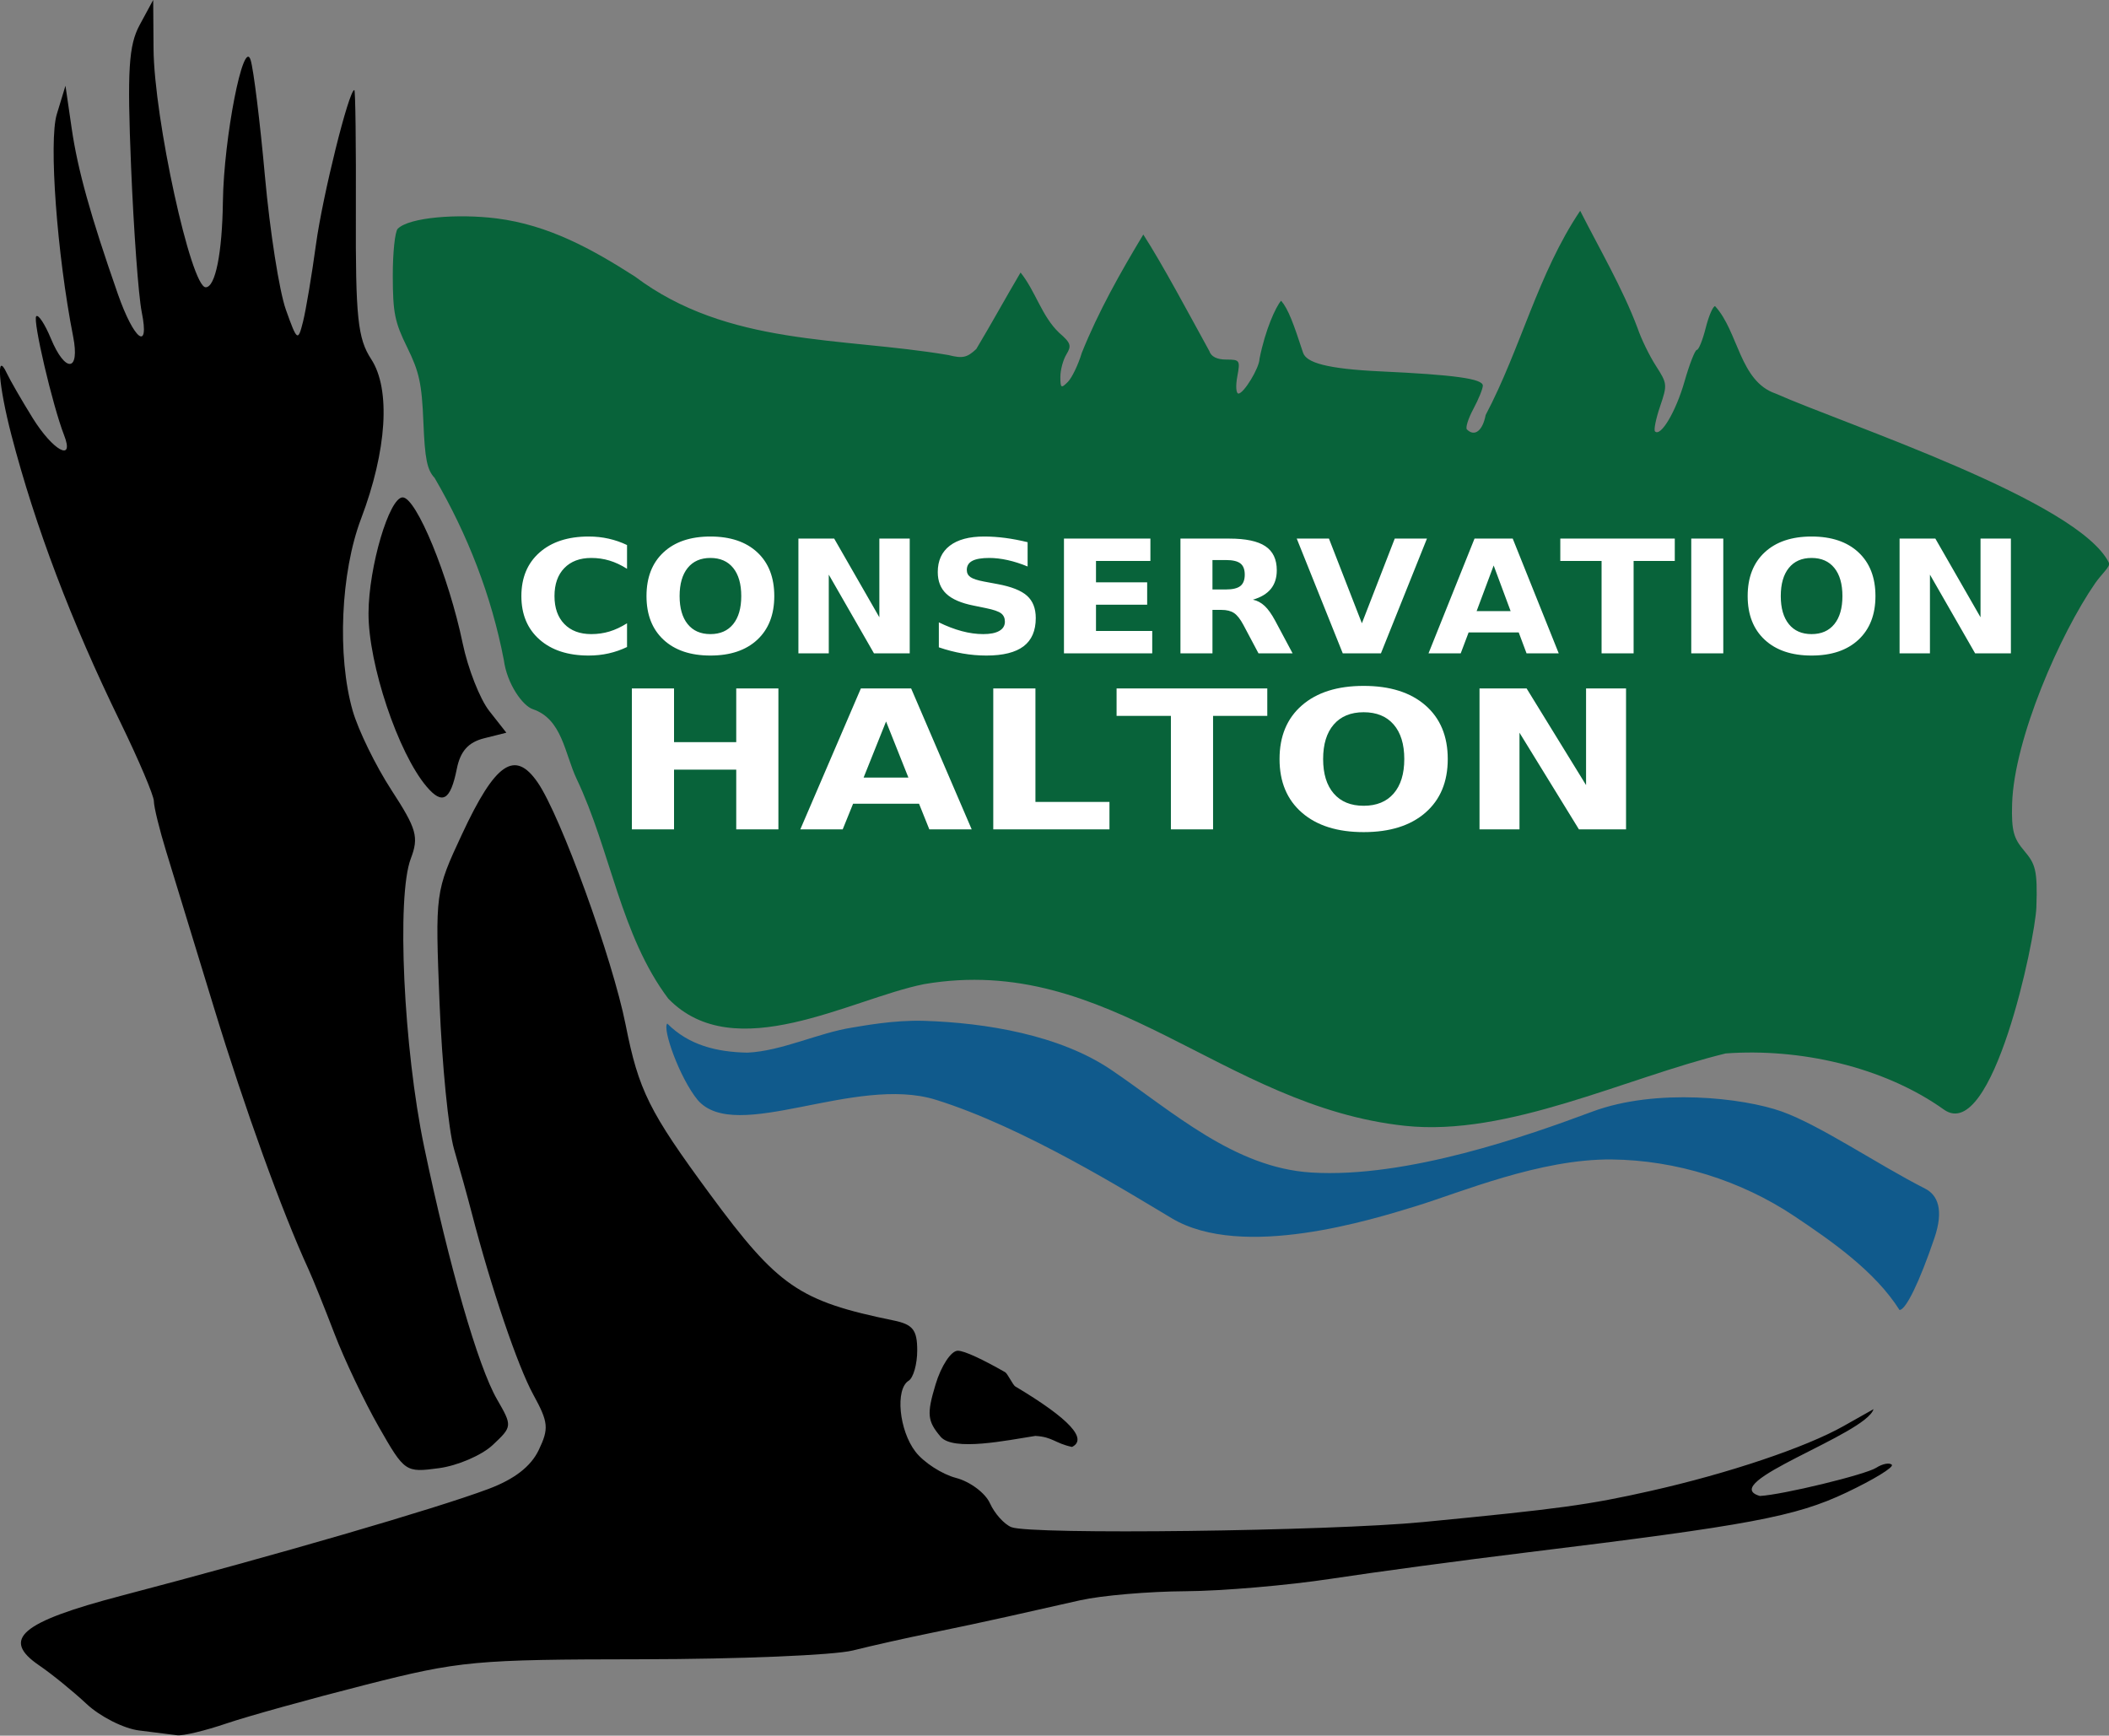
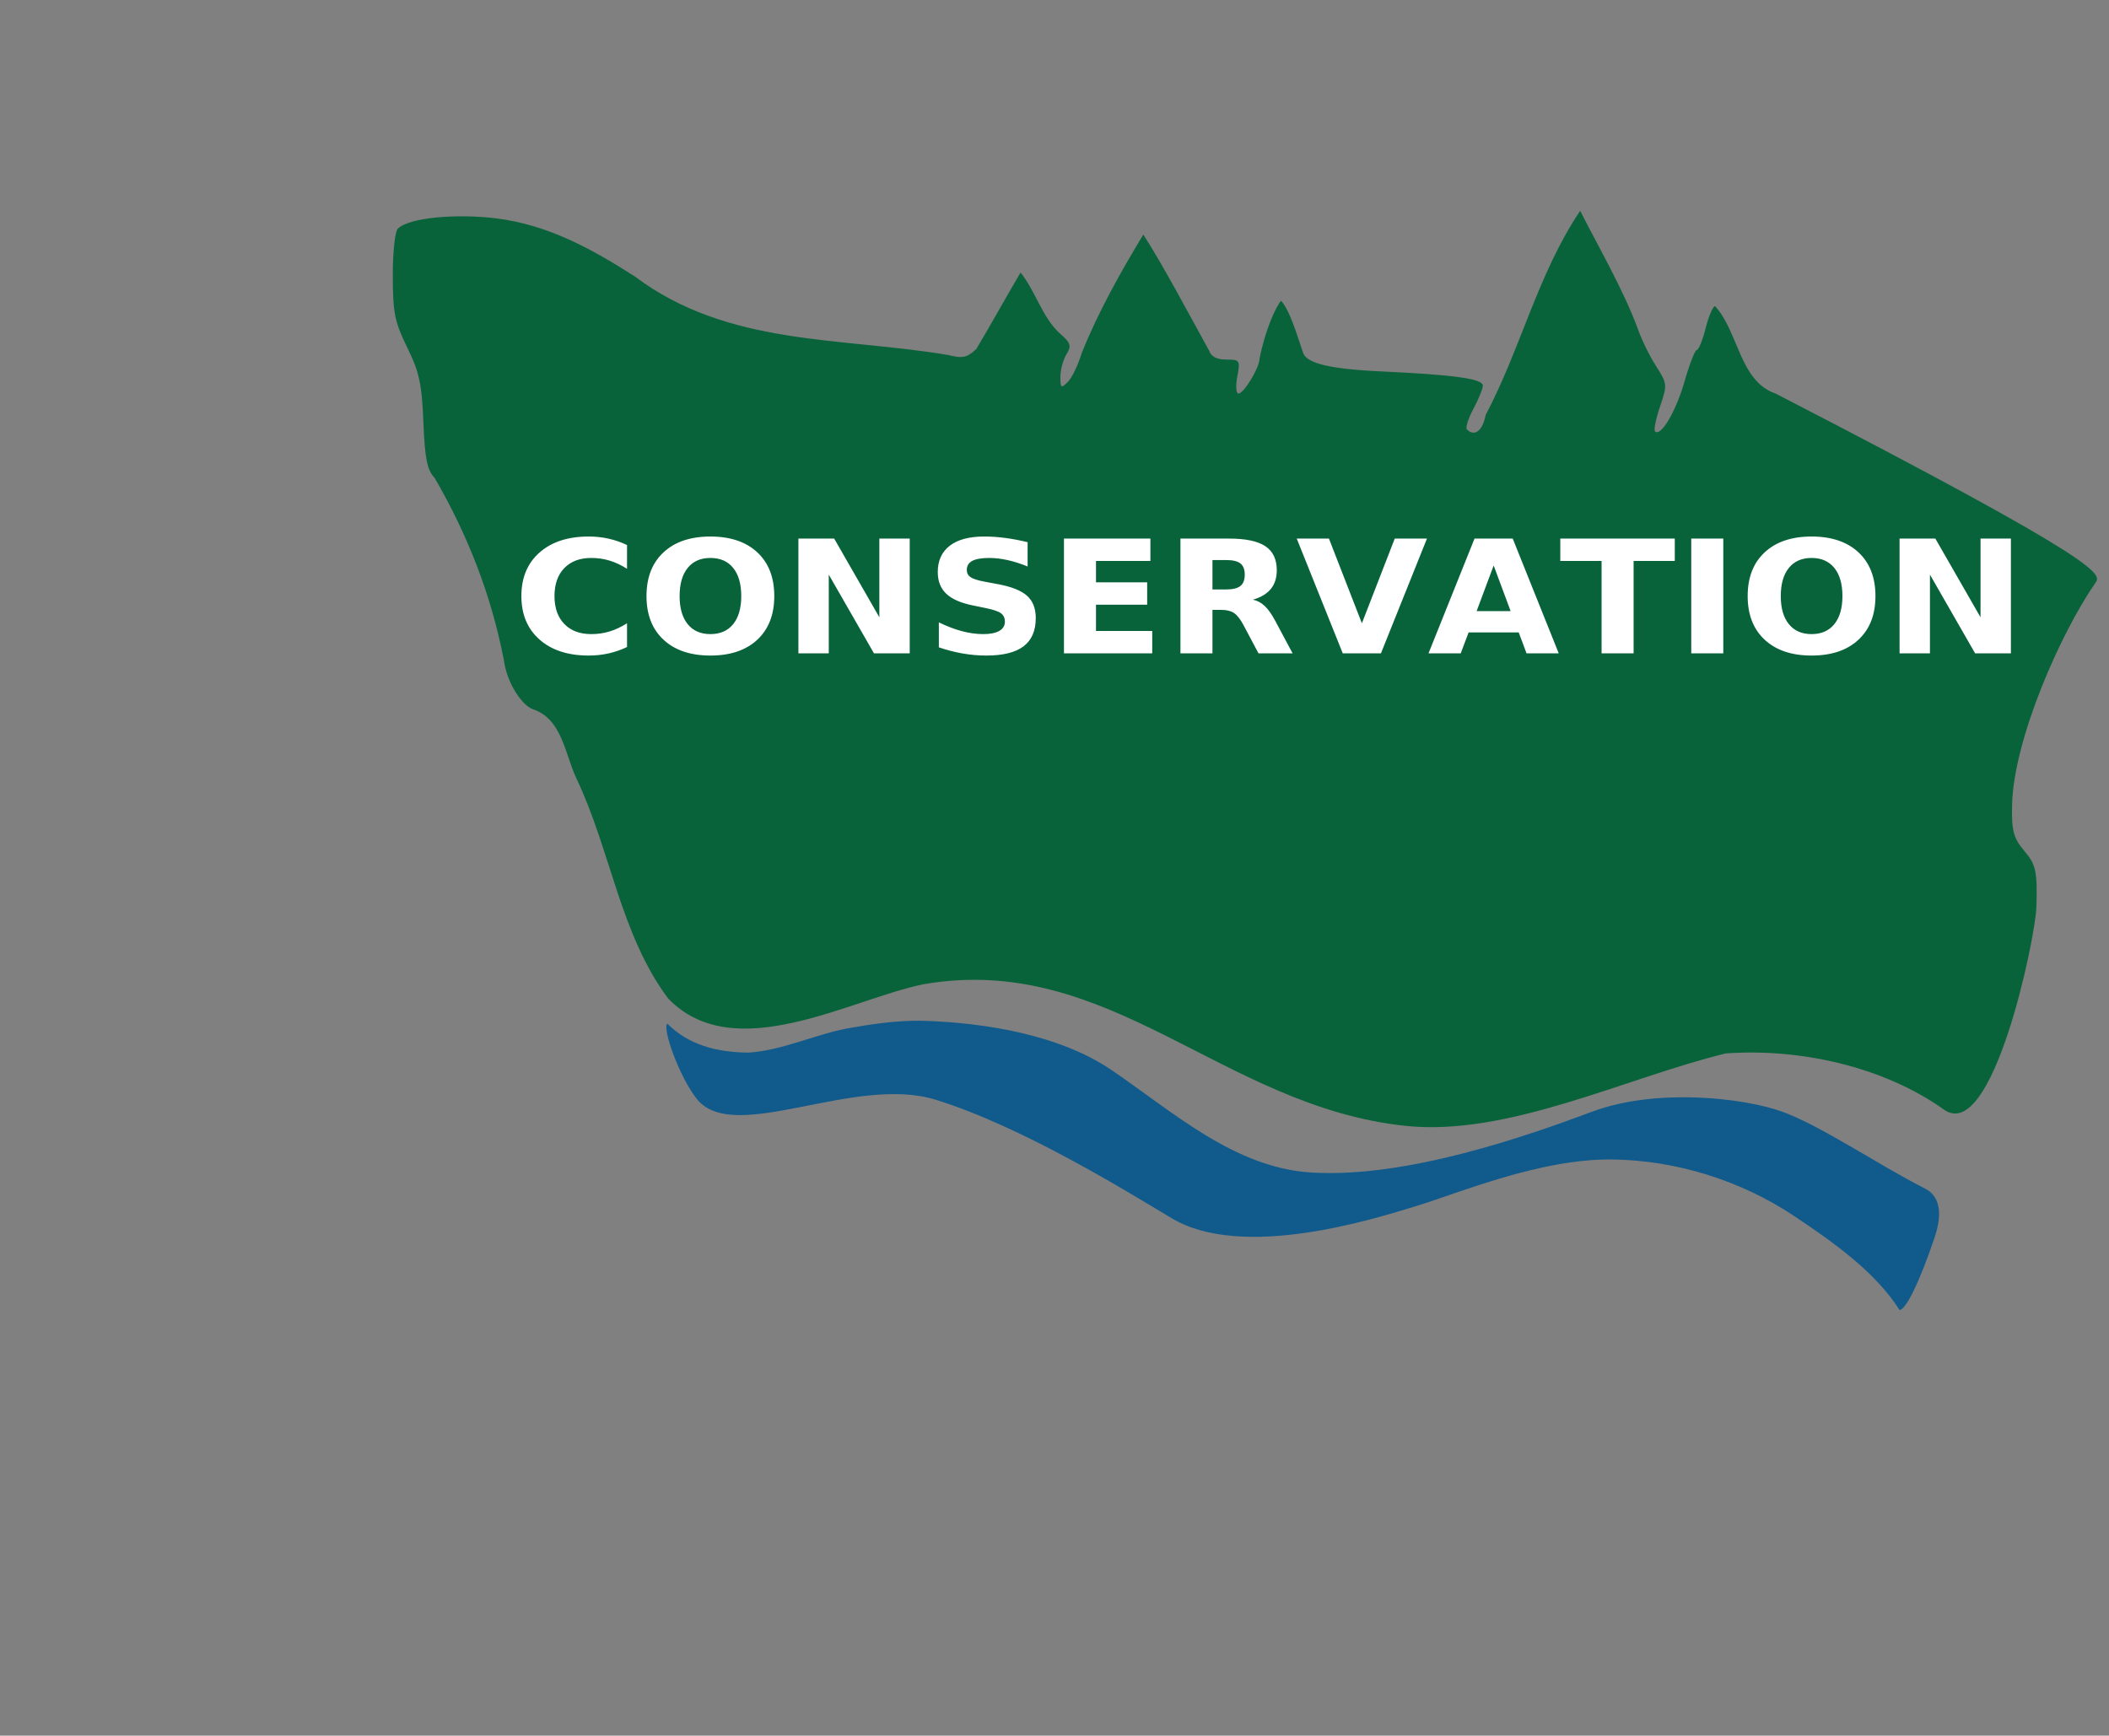
<svg xmlns="http://www.w3.org/2000/svg" xmlns:ns1="http://sodipodi.sourceforge.net/DTD/sodipodi-0.dtd" xmlns:ns2="http://www.inkscape.org/namespaces/inkscape" id="svg2" ns1:version="0.32" ns2:version="0.44.1" width="348.568" height="286.888" viewBox="0 0 600.229 494.018" version="1.0" ns1:docbase="C:\Documents and Settings\Wraith\Desktop" ns1:docname="CHf.svg">
  <rect x="0" y="0" width="600.229" height="494.018" fill="#808080" stroke="none" />
  <defs id="defs5" />
  <ns1:namedview ns2:window-height="712" ns2:window-width="1024" ns2:pageshadow="2" ns2:pageopacity="0.0" guidetolerance="10.0" gridtolerance="10.0" objecttolerance="10.0" borderopacity="1.0" bordercolor="#666666" pagecolor="#ffffff" id="base" ns2:zoom="0.44042058" ns2:cx="141.90318" ns2:cy="199.43567" ns2:window-x="-4" ns2:window-y="-4" ns2:current-layer="svg2" />
  <g id="g1876" transform="translate(524.11,173.541)">
-     <path transform="matrix(1.382,0,0,1.382,-417.187,-127.861)" ns1:nodetypes="cccsccssssscccccssscccsssccssssscccssssssccsssssccsc" id="path1873" d="M 112.901,169.637 C 97.76,172.68 73.913,186.713 60.25,172.614 C 50.399,159.5 48.397,142.106 41.378,127.357 C 38.907,122.107 38.407,115.037 32.35,113 C 30.26,112.297 27.043,107.805 26.391,102.89 C 23.857,89.678 18.945,77.064 12.136,65.376 C 10.581,63.708 10.129,61.462 9.823,53.901 C 9.502,45.978 8.978,43.557 6.491,38.5 C 3.917,33.266 3.538,31.389 3.52,23.8 C 3.509,19.015 3.969,14.631 4.542,14.058 C 6.927,11.673 16.993,10.931 24.904,11.93 C 35.647,13.286 44.627,18.291 53.353,23.875 C 72.555,38.322 95.837,36.315 117.96,40.074 C 120.853,40.81 121.79,40.607 123.679,38.832 C 126.786,33.65 129.762,28.219 132.802,23.075 C 135.895,26.928 137.163,32.081 140.75,35.485 C 143.154,37.573 143.343,38.132 142.25,39.923 C 141.562,41.051 141,43.136 141,44.558 C 141,46.884 141.154,46.989 142.538,45.605 C 143.383,44.759 144.68,42.06 145.418,39.606 C 148.821,31.136 153.361,23.071 158.079,15.25 C 162.042,21.384 167.563,31.774 171.678,39.25 C 172.04,40.392 173.251,41 175.162,41 C 177.967,41 178.063,41.147 177.434,44.5 C 177.073,46.425 177.18,48 177.673,48 C 178.777,48 181.997,42.688 182.009,40.846 C 183.211,34.798 185.362,30.143 186.457,28.875 C 187.951,30.619 189.014,33.585 190.978,39.581 C 191.649,41.63 195.778,42.913 207,43.436 C 222.206,44.143 228,44.952 228,46.366 C 228,47.006 227.126,49.161 226.057,51.155 C 224.988,53.149 224.388,55.055 224.724,55.39 C 226.296,56.963 227.971,55.673 228.581,52.42 C 235.846,38.65 239.323,23.339 248.049,10.358 C 252.01,18.177 256.796,26.344 259.857,34.5 C 260.597,36.7 262.296,40.199 263.632,42.275 C 265.996,45.948 266.02,46.176 264.498,50.659 C 263.637,53.193 263.17,55.504 263.46,55.794 C 264.642,56.975 267.766,51.696 269.524,45.548 C 270.554,41.947 271.704,39 272.08,39 C 272.455,39 273.272,36.975 273.896,34.5 C 274.519,32.025 275.389,30 275.829,30 C 280.654,35.25 280.862,45.458 288.289,48 C 302.777,54.423 350.732,70.128 356.955,82.892 C 357.289,83.577 355.361,85.241 354.118,87.038 C 346.919,97.437 337.409,119.068 337,132.472 C 336.825,138.198 337.375,139.656 339.5,142.182 C 341.748,144.853 342.272,146.04 341.994,153.827 C 341.762,160.327 332.993,202.481 323,195.5 C 310.486,186.556 293.117,182.788 278,183.906 C 257.256,188.97 233.118,201.069 211.991,198.812 C 174.277,194.784 151.239,163.055 112.901,169.637 z " style="fill:#08633a;fill-opacity:1" />
+     <path transform="matrix(1.382,0,0,1.382,-417.187,-127.861)" ns1:nodetypes="cccsccssssscccccssscccsssccssssscccssssssccsssssccsc" id="path1873" d="M 112.901,169.637 C 97.76,172.68 73.913,186.713 60.25,172.614 C 50.399,159.5 48.397,142.106 41.378,127.357 C 38.907,122.107 38.407,115.037 32.35,113 C 30.26,112.297 27.043,107.805 26.391,102.89 C 23.857,89.678 18.945,77.064 12.136,65.376 C 10.581,63.708 10.129,61.462 9.823,53.901 C 9.502,45.978 8.978,43.557 6.491,38.5 C 3.917,33.266 3.538,31.389 3.52,23.8 C 3.509,19.015 3.969,14.631 4.542,14.058 C 6.927,11.673 16.993,10.931 24.904,11.93 C 35.647,13.286 44.627,18.291 53.353,23.875 C 72.555,38.322 95.837,36.315 117.96,40.074 C 120.853,40.81 121.79,40.607 123.679,38.832 C 126.786,33.65 129.762,28.219 132.802,23.075 C 135.895,26.928 137.163,32.081 140.75,35.485 C 143.154,37.573 143.343,38.132 142.25,39.923 C 141.562,41.051 141,43.136 141,44.558 C 141,46.884 141.154,46.989 142.538,45.605 C 143.383,44.759 144.68,42.06 145.418,39.606 C 148.821,31.136 153.361,23.071 158.079,15.25 C 162.042,21.384 167.563,31.774 171.678,39.25 C 172.04,40.392 173.251,41 175.162,41 C 177.967,41 178.063,41.147 177.434,44.5 C 177.073,46.425 177.18,48 177.673,48 C 178.777,48 181.997,42.688 182.009,40.846 C 183.211,34.798 185.362,30.143 186.457,28.875 C 187.951,30.619 189.014,33.585 190.978,39.581 C 191.649,41.63 195.778,42.913 207,43.436 C 222.206,44.143 228,44.952 228,46.366 C 228,47.006 227.126,49.161 226.057,51.155 C 224.988,53.149 224.388,55.055 224.724,55.39 C 226.296,56.963 227.971,55.673 228.581,52.42 C 235.846,38.65 239.323,23.339 248.049,10.358 C 252.01,18.177 256.796,26.344 259.857,34.5 C 260.597,36.7 262.296,40.199 263.632,42.275 C 265.996,45.948 266.02,46.176 264.498,50.659 C 263.637,53.193 263.17,55.504 263.46,55.794 C 264.642,56.975 267.766,51.696 269.524,45.548 C 270.554,41.947 271.704,39 272.08,39 C 272.455,39 273.272,36.975 273.896,34.5 C 274.519,32.025 275.389,30 275.829,30 C 280.654,35.25 280.862,45.458 288.289,48 C 357.289,83.577 355.361,85.241 354.118,87.038 C 346.919,97.437 337.409,119.068 337,132.472 C 336.825,138.198 337.375,139.656 339.5,142.182 C 341.748,144.853 342.272,146.04 341.994,153.827 C 341.762,160.327 332.993,202.481 323,195.5 C 310.486,186.556 293.117,182.788 278,183.906 C 257.256,188.97 233.118,201.069 211.991,198.812 C 174.277,194.784 151.239,163.055 112.901,169.637 z " style="fill:#08633a;fill-opacity:1" />
    <g transform="matrix(1.382,0,0,1.382,-381.889,219.622)" id="g4652">
      <path transform="matrix(2.924,0,0,2.701,-482.692,647.78)" style="font-size:12px;font-style:normal;font-weight:bold;fill:white;fill-opacity:1;stroke:none;stroke-width:1px;stroke-linecap:butt;stroke-linejoin:miter;stroke-opacity:1;font-family:Bitstream Vera Sans" d="M 174.046,-295.822 C 173.632,-295.607 173.2,-295.445 172.751,-295.335 C 172.302,-295.226 171.833,-295.171 171.345,-295.171 C 169.888,-295.171 168.733,-295.578 167.882,-296.393 C 167.03,-297.207 166.605,-298.312 166.605,-299.706 C 166.605,-301.105 167.03,-302.211 167.882,-303.026 C 168.733,-303.84 169.888,-304.247 171.345,-304.247 C 171.833,-304.247 172.302,-304.193 172.751,-304.083 C 173.2,-303.974 173.632,-303.812 174.046,-303.597 L 174.046,-301.786 C 173.628,-302.072 173.216,-302.281 172.81,-302.413 C 172.403,-302.546 171.976,-302.613 171.526,-302.613 C 170.722,-302.613 170.089,-302.355 169.628,-301.839 C 169.167,-301.324 168.937,-300.613 168.937,-299.706 C 168.937,-298.804 169.167,-298.095 169.628,-297.579 C 170.089,-297.064 170.722,-296.806 171.526,-296.806 C 171.976,-296.806 172.403,-296.872 172.81,-297.005 C 173.216,-297.138 173.628,-297.347 174.046,-297.632 L 174.046,-295.822 z M 179.917,-302.613 C 179.23,-302.613 178.696,-302.359 178.317,-301.851 C 177.939,-301.343 177.749,-300.628 177.749,-299.706 C 177.749,-298.788 177.939,-298.075 178.317,-297.568 C 178.696,-297.06 179.23,-296.806 179.917,-296.806 C 180.608,-296.806 181.144,-297.06 181.523,-297.568 C 181.901,-298.075 182.091,-298.788 182.091,-299.706 C 182.091,-300.628 181.901,-301.343 181.523,-301.851 C 181.144,-302.359 180.608,-302.613 179.917,-302.613 L 179.917,-302.613 z M 179.917,-304.247 C 181.323,-304.247 182.425,-303.845 183.222,-303.04 C 184.019,-302.236 184.417,-301.124 184.417,-299.706 C 184.417,-298.292 184.019,-297.183 183.222,-296.378 C 182.425,-295.574 181.323,-295.171 179.917,-295.171 C 178.515,-295.171 177.414,-295.574 176.615,-296.378 C 175.816,-297.183 175.417,-298.292 175.417,-299.706 C 175.417,-301.124 175.816,-302.236 176.615,-303.04 C 177.414,-303.845 178.515,-304.247 179.917,-304.247 L 179.917,-304.247 z M 186.116,-304.089 L 188.636,-304.089 L 191.817,-298.089 L 191.817,-304.089 L 193.956,-304.089 L 193.956,-295.341 L 191.437,-295.341 L 188.255,-301.341 L 188.255,-295.341 L 186.116,-295.341 L 186.116,-304.089 z M 202.259,-303.814 L 202.259,-301.962 C 201.778,-302.177 201.31,-302.339 200.853,-302.449 C 200.396,-302.558 199.964,-302.613 199.558,-302.613 C 199.019,-302.613 198.62,-302.538 198.362,-302.39 C 198.105,-302.242 197.976,-302.011 197.976,-301.699 C 197.976,-301.464 198.063,-301.282 198.236,-301.151 C 198.41,-301.02 198.726,-300.908 199.183,-300.814 L 200.144,-300.62 C 201.116,-300.425 201.808,-300.128 202.218,-299.73 C 202.628,-299.331 202.833,-298.765 202.833,-298.031 C 202.833,-297.066 202.547,-296.348 201.975,-295.877 C 201.402,-295.407 200.528,-295.171 199.353,-295.171 C 198.798,-295.171 198.241,-295.224 197.683,-295.329 C 197.124,-295.435 196.566,-295.591 196.007,-295.798 L 196.007,-297.702 C 196.566,-297.406 197.106,-297.182 197.627,-297.032 C 198.149,-296.881 198.651,-296.806 199.136,-296.806 C 199.628,-296.806 200.005,-296.888 200.267,-297.052 C 200.528,-297.216 200.659,-297.45 200.659,-297.755 C 200.659,-298.029 200.57,-298.24 200.393,-298.388 C 200.215,-298.536 199.86,-298.669 199.329,-298.786 L 198.456,-298.98 C 197.581,-299.167 196.941,-299.466 196.537,-299.876 C 196.133,-300.286 195.931,-300.839 195.931,-301.534 C 195.931,-302.406 196.212,-303.075 196.775,-303.544 C 197.337,-304.013 198.146,-304.247 199.2,-304.247 C 199.681,-304.247 200.175,-304.211 200.683,-304.139 C 201.191,-304.067 201.716,-303.958 202.259,-303.814 L 202.259,-303.814 z M 204.819,-304.089 L 210.907,-304.089 L 210.907,-302.384 L 207.075,-302.384 L 207.075,-300.755 L 210.679,-300.755 L 210.679,-299.05 L 207.075,-299.05 L 207.075,-297.046 L 211.036,-297.046 L 211.036,-295.341 L 204.819,-295.341 L 204.819,-304.089 z M 216.228,-300.21 C 216.7,-300.21 217.039,-300.298 217.244,-300.474 C 217.449,-300.65 217.552,-300.939 217.552,-301.341 C 217.552,-301.74 217.449,-302.025 217.244,-302.197 C 217.039,-302.368 216.7,-302.454 216.228,-302.454 L 215.278,-302.454 L 215.278,-300.21 L 216.228,-300.21 z M 215.278,-298.652 L 215.278,-295.341 L 213.023,-295.341 L 213.023,-304.089 L 216.468,-304.089 C 217.62,-304.089 218.465,-303.896 219.002,-303.509 C 219.539,-303.122 219.808,-302.511 219.808,-301.675 C 219.808,-301.097 219.668,-300.622 219.389,-300.251 C 219.109,-299.88 218.689,-299.607 218.126,-299.431 C 218.435,-299.361 218.711,-299.201 218.955,-298.953 C 219.199,-298.705 219.446,-298.329 219.696,-297.825 L 220.921,-295.341 L 218.519,-295.341 L 217.452,-297.515 C 217.237,-297.952 217.02,-298.251 216.799,-298.411 C 216.578,-298.572 216.284,-298.652 215.917,-298.652 L 215.278,-298.652 z M 221.214,-304.089 L 223.482,-304.089 L 225.802,-297.632 L 228.116,-304.089 L 230.384,-304.089 L 227.144,-295.341 L 224.454,-295.341 L 221.214,-304.089 z M 236.847,-296.935 L 233.319,-296.935 L 232.763,-295.341 L 230.495,-295.341 L 233.735,-304.089 L 236.425,-304.089 L 239.665,-295.341 L 237.398,-295.341 L 236.847,-296.935 z M 233.882,-298.558 L 236.278,-298.558 L 235.083,-302.038 L 233.882,-298.558 z M 239.776,-304.089 L 247.839,-304.089 L 247.839,-302.384 L 244.939,-302.384 L 244.939,-295.341 L 242.683,-295.341 L 242.683,-302.384 L 239.776,-302.384 L 239.776,-304.089 z M 248.999,-304.089 L 251.255,-304.089 L 251.255,-295.341 L 248.999,-295.341 L 248.999,-304.089 z M 257.472,-302.613 C 256.784,-302.613 256.251,-302.359 255.872,-301.851 C 255.493,-301.343 255.304,-300.628 255.304,-299.706 C 255.304,-298.788 255.493,-298.075 255.872,-297.568 C 256.251,-297.06 256.784,-296.806 257.472,-296.806 C 258.163,-296.806 258.698,-297.06 259.077,-297.568 C 259.456,-298.075 259.646,-298.788 259.646,-299.706 C 259.646,-300.628 259.456,-301.343 259.077,-301.851 C 258.698,-302.359 258.163,-302.613 257.472,-302.613 L 257.472,-302.613 z M 257.472,-304.247 C 258.878,-304.247 259.98,-303.845 260.776,-303.04 C 261.573,-302.236 261.972,-301.124 261.972,-299.706 C 261.972,-298.292 261.573,-297.183 260.776,-296.378 C 259.98,-295.574 258.878,-295.171 257.472,-295.171 C 256.069,-295.171 254.969,-295.574 254.17,-296.378 C 253.371,-297.183 252.972,-298.292 252.972,-299.706 C 252.972,-301.124 253.371,-302.236 254.17,-303.04 C 254.969,-303.845 256.069,-304.247 257.472,-304.247 L 257.472,-304.247 z M 263.671,-304.089 L 266.191,-304.089 L 269.372,-298.089 L 269.372,-304.089 L 271.511,-304.089 L 271.511,-295.341 L 268.991,-295.341 L 265.81,-301.341 L 265.81,-295.341 L 263.671,-295.341 L 263.671,-304.089 z " id="text1875" />
-       <path style="font-size:12px;font-style:normal;font-weight:bold;fill:white;fill-opacity:1;stroke:none;stroke-width:1px;stroke-linecap:butt;stroke-linejoin:miter;stroke-opacity:1;font-family:Bitstream Vera Sans" d="M 215.844,-237.839 L 218.1,-237.839 L 218.1,-234.505 L 221.428,-234.505 L 221.428,-237.839 L 223.684,-237.839 L 223.684,-229.091 L 221.428,-229.091 L 221.428,-232.8 L 218.1,-232.8 L 218.1,-229.091 L 215.844,-229.091 L 215.844,-237.839 z M 231.208,-230.684 L 227.68,-230.684 L 227.124,-229.091 L 224.856,-229.091 L 228.096,-237.839 L 230.786,-237.839 L 234.026,-229.091 L 231.759,-229.091 L 231.208,-230.684 z M 228.243,-232.307 L 230.639,-232.307 L 229.444,-235.788 L 228.243,-232.307 z M 235.18,-237.839 L 237.436,-237.839 L 237.436,-230.796 L 241.397,-230.796 L 241.397,-229.091 L 235.18,-229.091 L 235.18,-237.839 z M 241.778,-237.839 L 249.841,-237.839 L 249.841,-236.134 L 246.94,-236.134 L 246.94,-229.091 L 244.684,-229.091 L 244.684,-236.134 L 241.778,-236.134 L 241.778,-237.839 z M 254.997,-236.362 C 254.309,-236.362 253.776,-236.108 253.397,-235.6 C 253.018,-235.093 252.829,-234.378 252.829,-233.456 C 252.829,-232.538 253.018,-231.825 253.397,-231.317 C 253.776,-230.809 254.309,-230.556 254.997,-230.556 C 255.688,-230.556 256.223,-230.809 256.602,-231.317 C 256.981,-231.825 257.171,-232.538 257.171,-233.456 C 257.171,-234.378 256.981,-235.093 256.602,-235.6 C 256.223,-236.108 255.688,-236.362 254.997,-236.362 L 254.997,-236.362 z M 254.997,-237.997 C 256.403,-237.997 257.505,-237.595 258.301,-236.79 C 259.098,-235.985 259.497,-234.874 259.497,-233.456 C 259.497,-232.042 259.098,-230.932 258.301,-230.128 C 257.505,-229.323 256.403,-228.921 254.997,-228.921 C 253.594,-228.921 252.494,-229.323 251.695,-230.128 C 250.896,-230.932 250.497,-232.042 250.497,-233.456 C 250.497,-234.874 250.896,-235.985 251.695,-236.79 C 252.494,-237.595 253.594,-237.997 254.997,-237.997 L 254.997,-237.997 z M 261.196,-237.839 L 263.716,-237.839 L 266.897,-231.839 L 266.897,-237.839 L 269.036,-237.839 L 269.036,-229.091 L 266.516,-229.091 L 263.335,-235.091 L 263.335,-229.091 L 261.196,-229.091 L 261.196,-237.839 z " id="text3654" transform="matrix(3.849,0,0,3.318,-803.568,646.447)" />
    </g>
    <path ns1:nodetypes="cszsscccsssszzsscs" transform="matrix(1.382,0,0,1.382,-340.412,108.103)" id="path4686" d="M 236.594,46.669 C 225.601,39.327 212.232,35.139 199,35 C 184.222,34.845 167.715,41.846 158.68,44.61 C 149.788,47.33 122.974,55.801 108.401,47.118 C 99.545,41.842 77.899,28.327 59.789,22.703 C 43.08,17.513 18.647,31.856 10.768,22.768 C 7.059,18.269 3.422,8.053 4.494,7.008 C 8.92,11.471 14.703,12.884 21,13 C 28.065,12.678 35.631,8.916 42.604,7.832 C 44.5,7.537 51.124,6.243 57.425,6.448 C 70.041,6.859 85.302,9.325 95.992,16.593 C 108.707,25.239 121.261,36.701 137.116,37.688 C 156.811,38.915 181.87,30.042 195,25.145 C 208.13,20.249 226.1,22.3 234,25.12 C 241.9,27.941 253.746,36.033 263.521,41 C 266.159,42.34 267.403,45.413 265.447,51.176 C 262.384,60.198 259.57,66 258.256,66 C 253.271,58.122 244.55,51.982 236.594,46.669 z " style="fill:#105a8c;fill-opacity:1" />
-     <path ns1:nodetypes="csssssssssssssssssssssscccssssssssssssssccssssssssssssscccssscccssssssssssssssssssccssssccccssscccsc" transform="matrix(2.441,0,0,2.441,-638.98,-221.149)" id="path5601" d="M 63.265,221.278 C 61.485,221.056 58.736,219.666 57.155,218.188 C 55.573,216.709 53.088,214.689 51.633,213.698 C 47.135,210.636 49.485,208.641 61.215,205.565 C 79.285,200.826 97.837,195.431 104,193.121 C 107.027,191.987 108.946,190.505 109.864,188.593 C 111.074,186.072 111.004,185.342 109.24,182.126 C 107.417,178.801 104.331,169.7 102.076,161 C 101.577,159.075 100.642,155.7 99.998,153.5 C 99.354,151.3 98.594,143.65 98.309,136.5 C 97.793,123.542 97.801,123.478 100.928,116.768 C 104.819,108.418 107.088,106.872 109.756,110.751 C 112.435,114.646 118.476,131.3 120.004,139 C 121.524,146.664 122.742,149.113 129.809,158.711 C 137.778,169.534 140.207,171.207 151.25,173.474 C 153.494,173.934 154,174.576 154,176.96 C 154,178.567 153.55,180.16 153,180.5 C 151.416,181.479 151.878,186.284 153.796,188.776 C 154.76,190.028 156.887,191.403 158.524,191.832 C 160.161,192.26 161.94,193.59 162.479,194.786 C 163.017,195.983 164.142,197.237 164.979,197.573 C 167.223,198.476 201.995,198.044 213,196.977 C 228.995,195.427 232.244,194.982 239.5,193.35 C 248.561,191.312 257.595,188.276 262,185.789 L 265.5,183.814 C 264.588,186.772 247.095,192.45 252.25,193.936 C 254.881,193.801 264.561,191.453 265.817,190.646 C 266.541,190.181 267.357,190.024 267.63,190.297 C 267.904,190.571 265.511,192.034 262.314,193.548 C 256.405,196.347 251.053,197.348 225,200.53 C 217.575,201.437 207.342,202.814 202.261,203.59 C 197.179,204.365 189.529,205.02 185.261,205.044 C 180.992,205.067 175.475,205.542 173,206.098 C 170.525,206.654 166.7,207.515 164.5,208.011 C 162.3,208.507 158.25,209.371 155.5,209.93 C 152.75,210.49 148.7,211.398 146.5,211.95 C 144.3,212.501 133.229,212.963 121.899,212.976 C 102.388,212.999 100.68,213.157 89.627,215.968 C 83.208,217.6 75.926,219.625 73.443,220.468 C 70.961,221.31 68.383,221.928 67.715,221.84 C 67.047,221.752 65.044,221.499 63.265,221.278 z M 91.215,185.863 C 89.532,182.913 87.207,178.025 86.05,175 C 84.892,171.975 83.531,168.6 83.025,167.5 C 79.944,160.798 75.585,148.735 72.005,137 C 69.739,129.575 67.237,121.39 66.443,118.812 C 65.649,116.234 65,113.585 65,112.926 C 65,112.267 63.219,108.077 61.043,103.614 C 55.375,91.992 51.162,80.881 48.396,70.261 C 46.889,64.475 46.568,60.275 47.841,63 C 48.227,63.825 49.59,66.188 50.87,68.25 C 53.234,72.058 55.778,73.448 54.532,70.25 C 53.184,66.792 50.849,56.817 51.285,56.381 C 51.53,56.136 52.296,57.3 52.987,58.968 C 54.671,63.033 56.402,62.888 55.588,58.75 C 53.703,49.172 52.73,35.946 53.68,32.826 L 54.692,29.5 L 55.42,34.5 C 56.122,39.315 57.623,44.696 60.799,53.783 C 62.686,59.178 64.53,60.576 63.583,55.892 C 63.205,54.026 62.646,46.379 62.339,38.898 C 61.879,27.677 62.056,24.788 63.351,22.398 L 64.92,19.5 L 64.96,25.174 C 65.017,33.285 69.326,53 71.042,53 C 72.169,53 72.965,49.029 73.048,43 C 73.15,35.569 75.446,23.842 76.279,26.5 C 76.624,27.6 77.377,33.719 77.953,40.099 C 78.529,46.478 79.623,53.453 80.385,55.599 C 81.698,59.295 81.803,59.368 82.392,57 C 82.733,55.625 83.412,51.575 83.9,48 C 84.678,42.31 87.735,30 88.371,30 C 88.498,30 88.578,36.428 88.55,44.285 C 88.507,56.515 88.764,58.975 90.337,61.383 C 92.628,64.89 92.173,72.036 89.152,80 C 86.775,86.265 86.353,96.012 88.181,102.384 C 88.831,104.648 90.865,108.81 92.701,111.633 C 95.649,116.166 95.912,117.102 94.949,119.633 C 93.284,124.009 94.111,141.763 96.514,153.24 C 99.425,167.143 102.801,178.845 105.002,182.658 C 106.804,185.781 106.798,185.841 104.51,187.99 C 103.238,189.186 100.415,190.403 98.236,190.695 C 94.325,191.22 94.239,191.161 91.215,185.863 z M 156.723,187.023 C 155.181,185.193 155.102,184.39 156.131,180.957 C 156.785,178.773 157.95,177 158.73,177 C 159.508,177 161.687,178.041 164.26,179.509 C 164.518,179.656 165.171,181.007 165.416,181.153 C 171.882,185.009 173.855,187.313 172.05,188.22 C 170.021,187.781 169.809,187.052 167.776,186.933 C 164.472,187.447 158.191,188.766 156.723,187.023 z M 96.801,111.226 C 93.475,107.31 90.002,96.941 90.025,91 C 90.046,85.617 92.439,77.5 94.005,77.5 C 95.597,77.5 99.38,86.696 101.001,94.505 C 101.615,97.461 103.012,101.017 104.106,102.408 L 106.096,104.938 L 103.499,105.59 C 101.665,106.05 100.731,107.093 100.322,109.142 C 99.583,112.836 98.641,113.393 96.801,111.226 z " style="fill:black" />
  </g>
</svg>